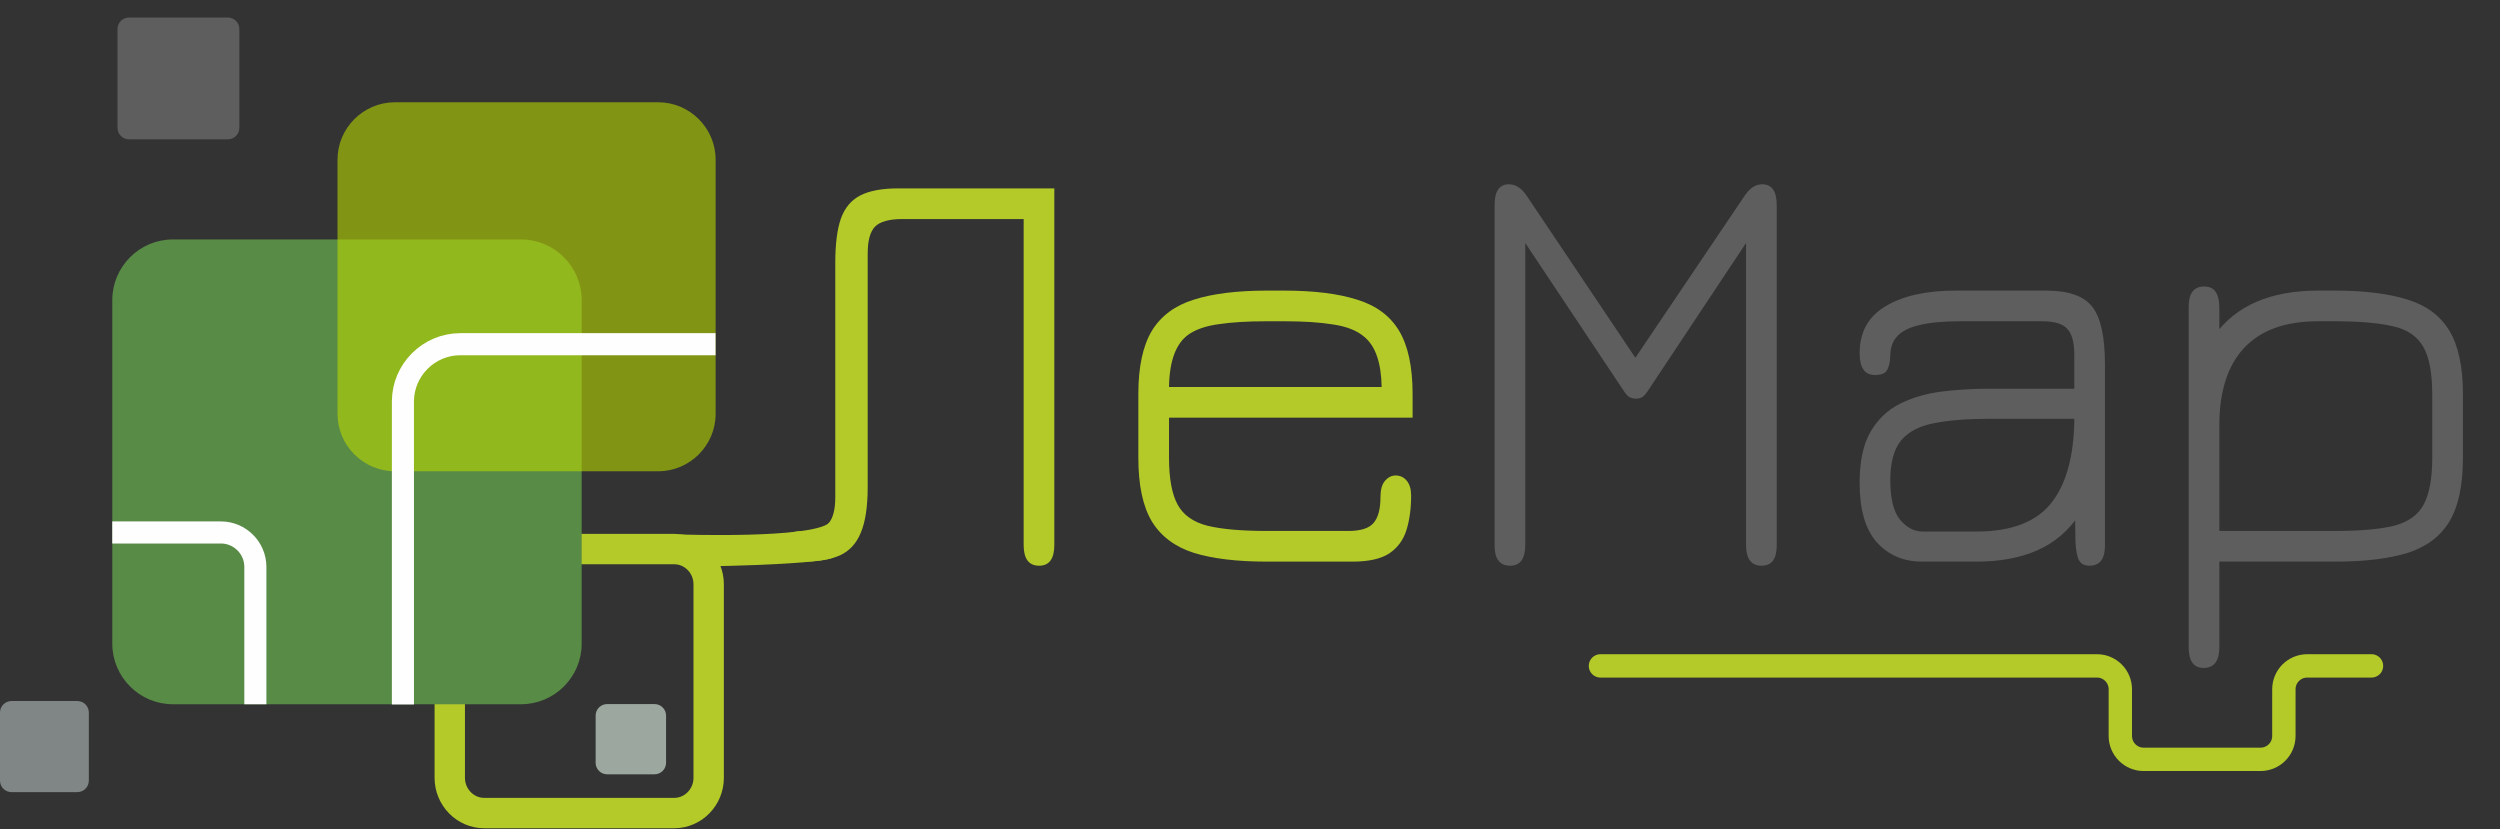
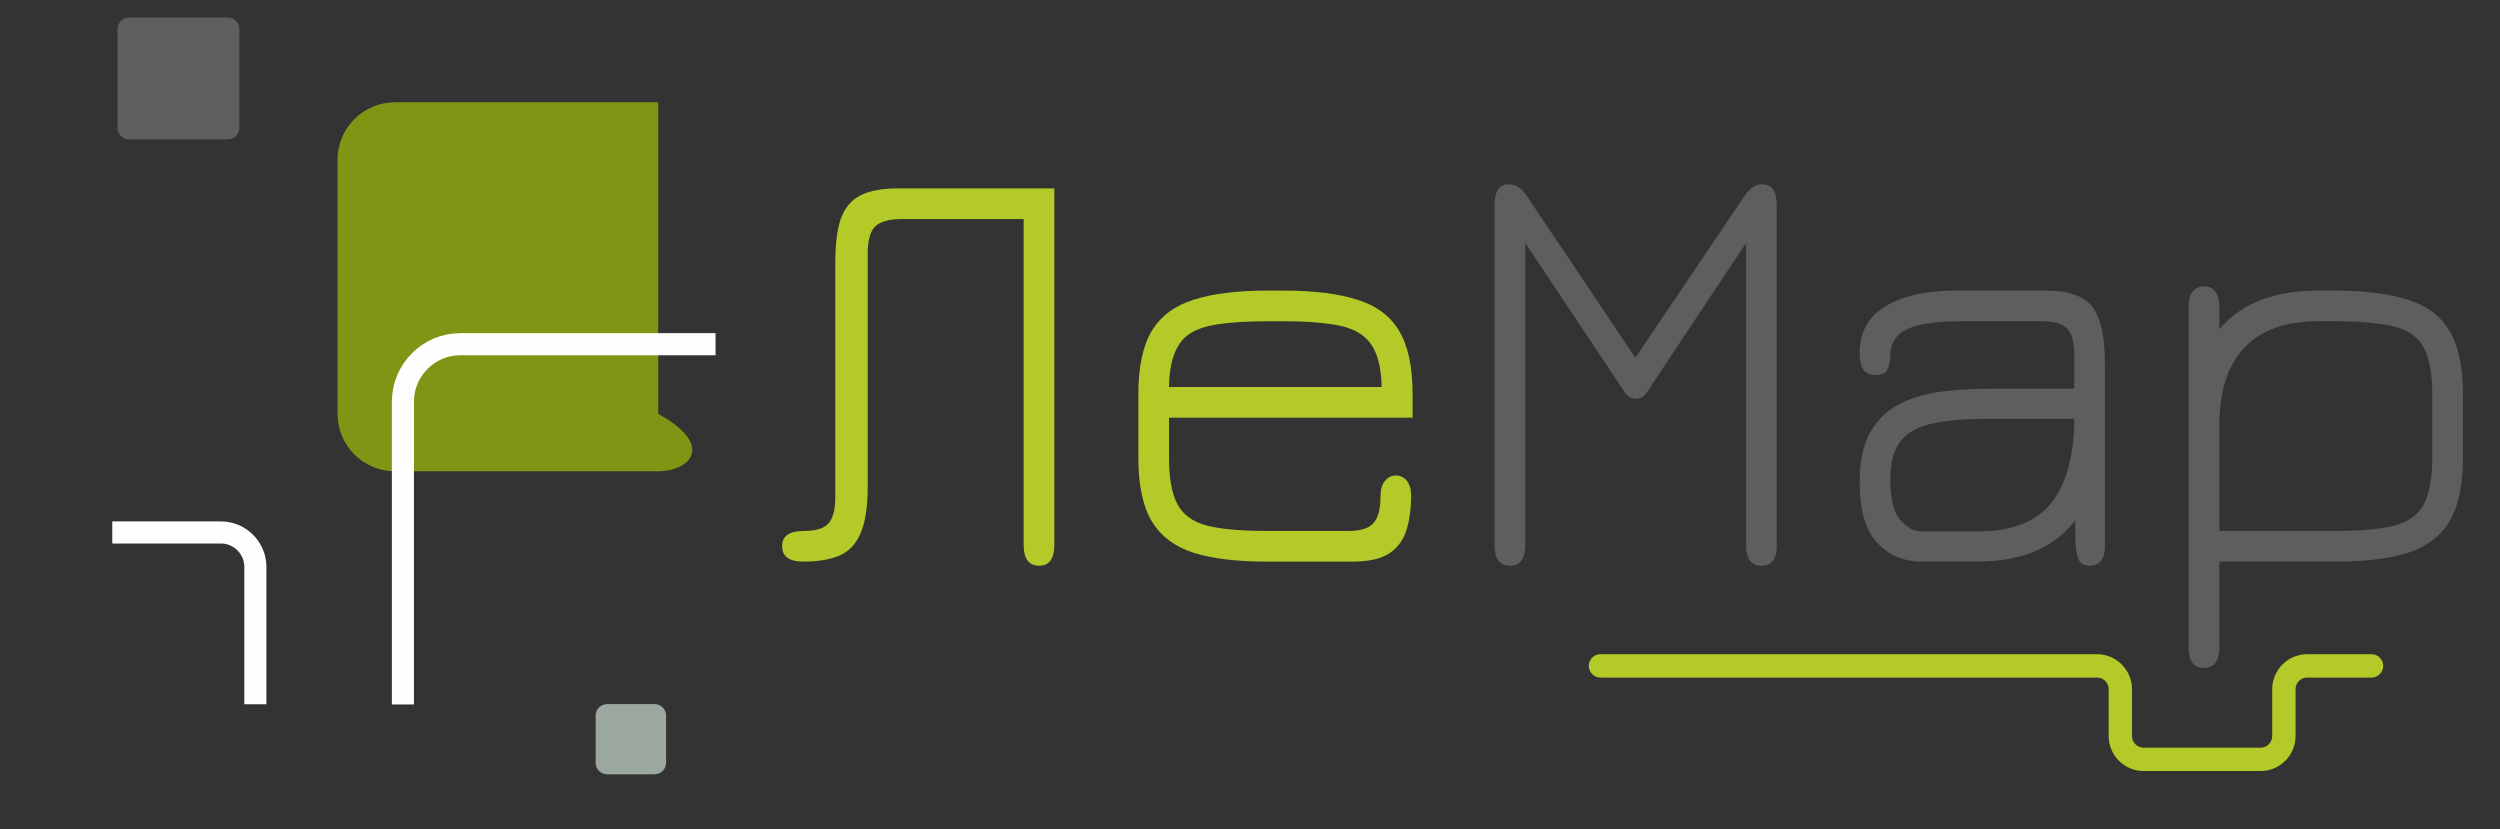
<svg xmlns="http://www.w3.org/2000/svg" width="428" height="142" viewBox="0 0 428 142" fill="none">
  <rect x="0" y="0" width="428" height="142" fill="#333333" stroke="none" />
  <path d="M177.9 96.85C176.133 96.85 175.25 95.667 175.25 93.3V37.5H154.5C152.233 37.5 150.667 37.933 149.8 38.8C148.967 39.667 148.55 41.2 148.55 43.4V83.35C148.55 86.75 148.15 89.383 147.35 91.25C146.583 93.083 145.383 94.367 143.75 95.1C142.117 95.8 140.05 96.15 137.55 96.15C135.117 96.15 133.9 95.267 133.9 93.5C133.9 91.767 135.133 90.9 137.6 90.9C139.633 90.9 141.033 90.483 141.8 89.65C142.6 88.783 143 87.267 143 85.1V45C143 41.8 143.317 39.283 143.95 37.45C144.617 35.583 145.733 34.25 147.3 33.45C148.867 32.65 151.033 32.25 153.8 32.25H180.5V93.3C180.5 95.667 179.633 96.85 177.9 96.85ZM216.936 96.15C211.803 96.15 207.619 95.65 204.386 94.65C201.153 93.617 198.753 91.817 197.186 89.25C195.653 86.683 194.886 83.067 194.886 78.4V67.45C194.886 62.817 195.653 59.217 197.186 56.65C198.753 54.083 201.153 52.3 204.386 51.3C207.619 50.267 211.803 49.75 216.936 49.75H219.836C224.936 49.75 229.103 50.267 232.336 51.3C235.603 52.3 238.003 54.083 239.536 56.65C241.069 59.217 241.836 62.817 241.836 67.45V71.5H200.136V78.35C200.136 81.883 200.619 84.55 201.586 86.35C202.553 88.15 204.253 89.367 206.686 90C209.153 90.6 212.569 90.9 216.936 90.9H230.836C232.936 90.9 234.369 90.45 235.136 89.55C235.936 88.65 236.336 87.167 236.336 85.1C236.336 83.867 236.586 82.95 237.086 82.35C237.619 81.717 238.236 81.4 238.936 81.4C239.703 81.4 240.336 81.7 240.836 82.3C241.336 82.9 241.586 83.75 241.586 84.85C241.586 87.05 241.319 89.017 240.786 90.75C240.253 92.45 239.269 93.783 237.836 94.75C236.403 95.683 234.303 96.15 231.536 96.15H216.936ZM200.136 66.25H236.536C236.469 62.05 235.453 59.167 233.486 57.6C232.253 56.567 230.503 55.883 228.236 55.55C226.003 55.183 223.203 55 219.836 55H216.936C213.603 55 210.836 55.167 208.636 55.5C206.436 55.8 204.703 56.4 203.436 57.3C201.303 58.833 200.203 61.817 200.136 66.25Z" fill="#B3CA28" />
  <path d="M258.525 96.85C256.758 96.85 255.875 95.7 255.875 93.4V35.1C255.875 32.733 256.692 31.55 258.325 31.55C259.458 31.55 260.458 32.183 261.325 33.45L279.975 61.25L298.725 33.45C299.592 32.183 300.575 31.55 301.675 31.55C303.342 31.55 304.175 32.733 304.175 35.1V93.4C304.175 95.7 303.308 96.85 301.575 96.85C299.808 96.85 298.925 95.667 298.925 93.3V41.6L282.225 66.75C281.825 67.383 281.458 67.8 281.125 68C280.825 68.167 280.475 68.25 280.075 68.25C279.708 68.25 279.342 68.167 278.975 68C278.642 67.8 278.275 67.383 277.875 66.75L261.125 41.6V93.3C261.125 95.667 260.258 96.85 258.525 96.85ZM357.719 96.85C356.852 96.85 356.252 96.533 355.919 95.9C355.585 95.267 355.385 94.183 355.319 92.65C355.285 91.083 355.252 88.917 355.219 86.15L356.019 88.05C354.152 90.85 351.752 92.9 348.819 94.2C345.885 95.5 342.402 96.15 338.369 96.15H329.069C325.902 96.15 323.319 95.05 321.319 92.85C319.352 90.65 318.369 87.25 318.369 82.65C318.369 78.983 318.985 76.083 320.219 73.95C321.452 71.817 323.119 70.217 325.219 69.15C327.352 68.083 329.719 67.383 332.319 67.05C334.952 66.717 337.652 66.55 340.419 66.55H357.469L355.119 68.85V60.75C355.119 58.617 354.719 57.133 353.919 56.3C353.152 55.433 351.719 55 349.619 55H335.519C332.685 55 330.385 55.217 328.619 55.65C326.885 56.05 325.619 56.683 324.819 57.55C324.019 58.417 323.619 59.533 323.619 60.9C323.585 61.967 323.402 62.783 323.069 63.35C322.769 63.917 322.069 64.2 320.969 64.2C319.235 64.2 318.369 62.95 318.369 60.45C318.369 56.883 319.835 54.217 322.769 52.45C325.735 50.65 329.752 49.75 334.819 49.75H350.319C354.152 49.75 356.785 50.683 358.219 52.55C359.652 54.383 360.369 57.683 360.369 62.45V93.4C360.369 95.7 359.485 96.85 357.719 96.85ZM329.169 91H338.369C344.502 91 348.852 89.267 351.419 85.8C354.019 82.3 355.252 77.133 355.119 70.3L356.669 71.7H340.419C336.719 71.7 333.619 71.95 331.119 72.45C328.619 72.917 326.735 73.9 325.469 75.4C324.235 76.9 323.619 79.167 323.619 82.2C323.619 85.333 324.169 87.583 325.269 88.95C326.402 90.317 327.702 91 329.169 91ZM377.252 114.35C375.552 114.35 374.702 113.167 374.702 110.8V52.5C374.702 50.2 375.585 49.05 377.352 49.05C378.252 49.05 378.902 49.35 379.302 49.95C379.735 50.55 379.952 51.517 379.952 52.85V58.7L379.052 57.5C380.952 54.867 383.385 52.917 386.352 51.65C389.318 50.383 392.802 49.75 396.802 49.75H399.702C404.802 49.75 408.968 50.267 412.202 51.3C415.435 52.3 417.818 54.083 419.352 56.65C420.885 59.217 421.652 62.817 421.652 67.45V78.4C421.652 83.067 420.885 86.683 419.352 89.25C417.818 91.817 415.435 93.617 412.202 94.65C408.968 95.65 404.818 96.15 399.752 96.15H379.952V110.8C379.952 113.167 379.052 114.35 377.252 114.35ZM379.952 90.9H399.752C404.118 90.9 407.502 90.6 409.902 90C412.302 89.367 413.985 88.15 414.952 86.35C415.918 84.517 416.402 81.85 416.402 78.35V67.55C416.402 63.85 415.885 61.117 414.852 59.35C413.818 57.55 412.085 56.383 409.652 55.85C407.218 55.283 403.902 55 399.702 55H396.802C391.268 55 387.068 56.517 384.202 59.55C381.368 62.583 379.952 67 379.952 72.8V90.9Z" fill="#5E5E5E" />
-   <path fill-rule="evenodd" clip-rule="evenodd" d="M82.895 94H115.429C118.672 94 121.325 96.713 121.325 100.029V133.166C121.325 136.482 118.672 139.195 115.429 139.195H82.895C79.653 139.195 77 136.482 77 133.166V100.029C77 96.713 79.653 94 82.895 94Z" stroke="#B3CA28" stroke-width="5.2" stroke-miterlimit="22.926" stroke-linecap="round" stroke-linejoin="bevel" />
-   <path fill-rule="evenodd" clip-rule="evenodd" d="M29.588 41.138H89.221C94.842 41.138 99.44 45.737 99.44 51.357V110.203C99.44 115.823 94.842 120.421 89.221 120.421H29.588C23.968 120.421 19.37 115.823 19.37 110.203V51.357C19.37 45.737 23.968 41.138 29.588 41.138Z" fill="#588B46" stroke="#588B46" stroke-width="0.288" stroke-miterlimit="22.926" stroke-linecap="round" stroke-linejoin="bevel" />
  <path d="M21.111 91.158H37.823C41.065 91.158 43.718 93.811 43.718 97.053V118.683" stroke="#FEFEFE" stroke-width="3.78" stroke-miterlimit="22.926" stroke-linecap="square" stroke-linejoin="bevel" />
  <path fill-rule="evenodd" clip-rule="evenodd" d="M103.938 120.538H112.064C113.145 120.538 114.029 121.422 114.029 122.503V130.596C114.029 131.677 113.145 132.561 112.064 132.561H103.938C102.857 132.561 101.973 131.677 101.973 130.596V122.503C101.973 121.422 102.857 120.538 103.938 120.538Z" fill="#9CA79F" />
  <path fill-rule="evenodd" clip-rule="evenodd" d="M22.083 3H39.01C40.091 3 40.975 3.884 40.975 4.965V21.892C40.975 22.973 40.091 23.857 39.01 23.857H22.083C21.002 23.857 20.118 22.973 20.118 21.892V4.965C20.118 3.884 21.002 3 22.083 3Z" fill="#5E5E5E" />
-   <path opacity="0.6" fill-rule="evenodd" clip-rule="evenodd" d="M67.607 17.509H112.688C118.092 17.509 122.514 21.931 122.514 27.334V70.856C122.514 76.26 118.092 80.681 112.688 80.681H67.607C62.203 80.681 57.782 76.26 57.782 70.856V27.334C57.782 21.931 62.203 17.509 67.607 17.509Z" fill="#B7D500" />
-   <path fill-rule="evenodd" clip-rule="evenodd" d="M1.965 120.016H13.243C14.324 120.016 15.208 120.9 15.208 121.981V133.648C15.208 134.729 14.324 135.613 13.243 135.613H1.965C0.884 135.613 0 134.729 0 133.648V121.981C0 120.9 0.884 120.016 1.965 120.016Z" fill="#808586" />
+   <path opacity="0.6" fill-rule="evenodd" clip-rule="evenodd" d="M67.607 17.509H112.688V70.856C122.514 76.26 118.092 80.681 112.688 80.681H67.607C62.203 80.681 57.782 76.26 57.782 70.856V27.334C57.782 21.931 62.203 17.509 67.607 17.509Z" fill="#B7D500" />
  <path d="M122.5 58.927H78.805C73.401 58.927 68.979 63.348 68.979 68.752V120.605" stroke="#FEFEFE" stroke-width="3.78" stroke-miterlimit="22.926" />
-   <path d="M116.5 91.501C116.5 91.501 138.764 92.273 142 89.501C145.236 86.728 145.71 94.213 142.5 95.5C139.29 96.787 118.5 97.001 118.5 97.001L116.5 91.501Z" fill="#B3CA28" />
  <path d="M274 114H359C361.209 114 363 115.791 363 118V126C363 128.209 364.791 130 367 130H387C389.209 130 391 128.209 391 126V118C391 115.791 392.791 114 395 114H406" stroke="#B3CA28" stroke-width="4" stroke-linecap="round" stroke-linejoin="round" />
</svg>